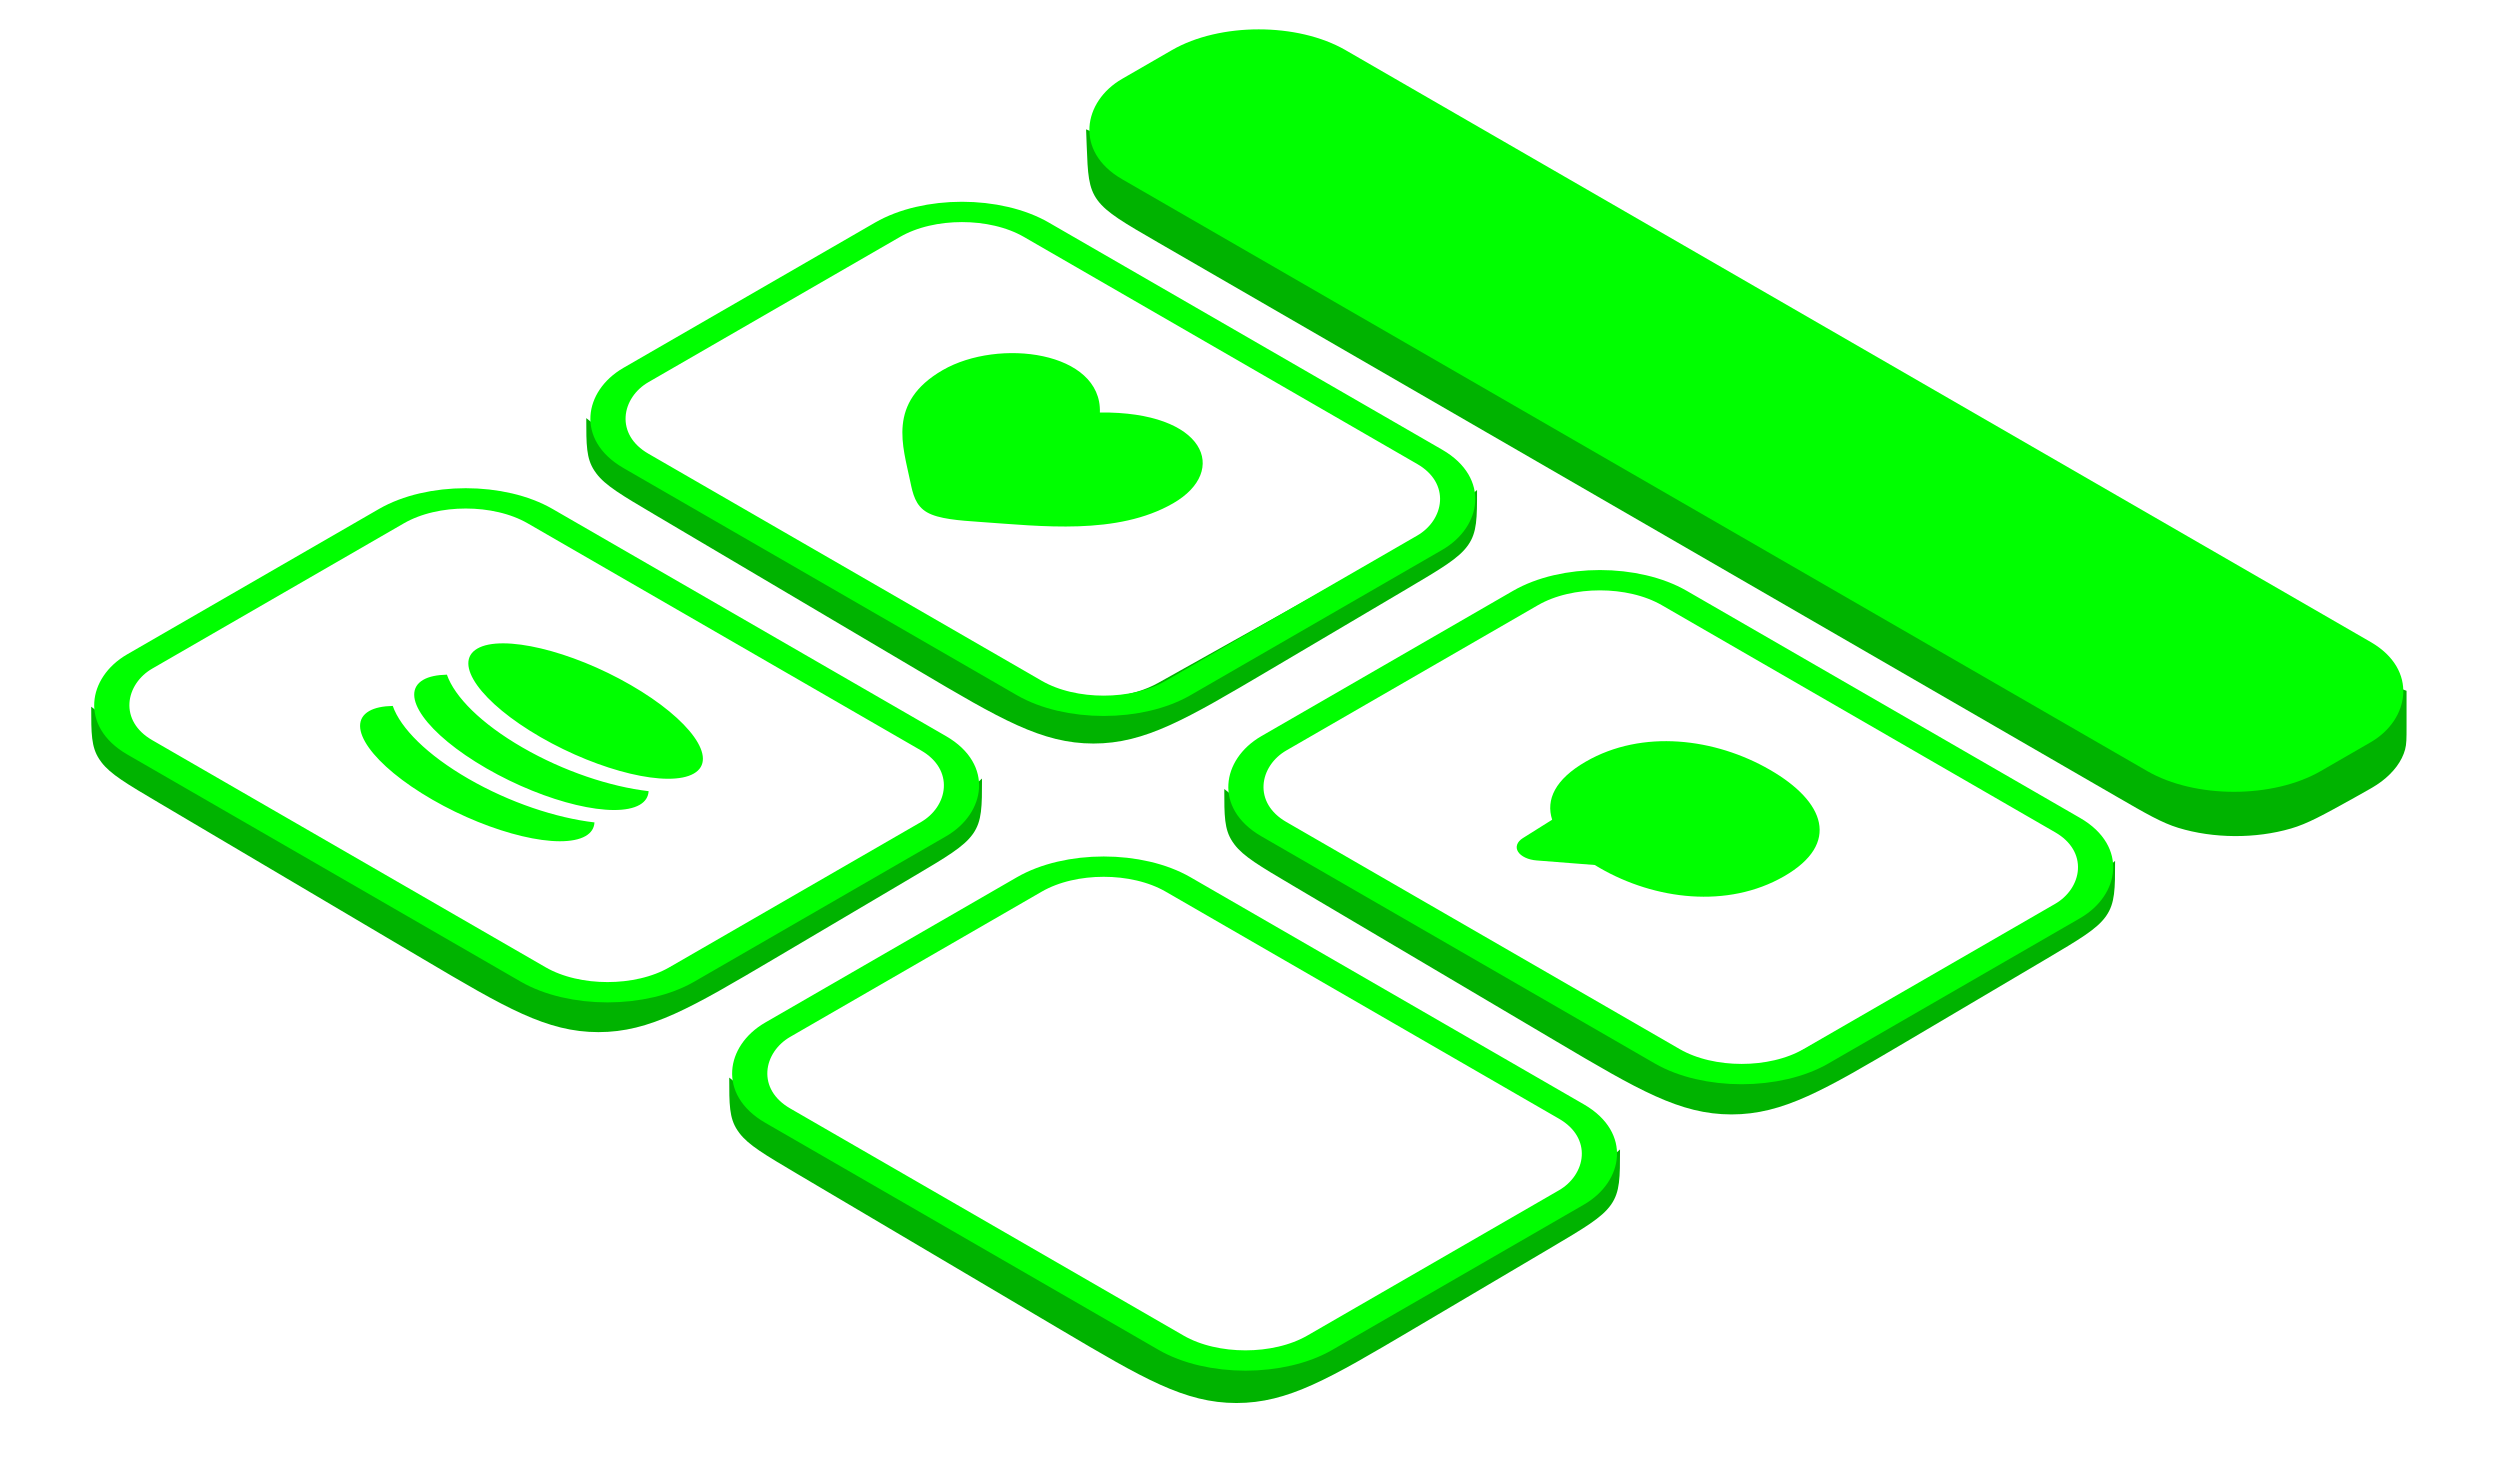
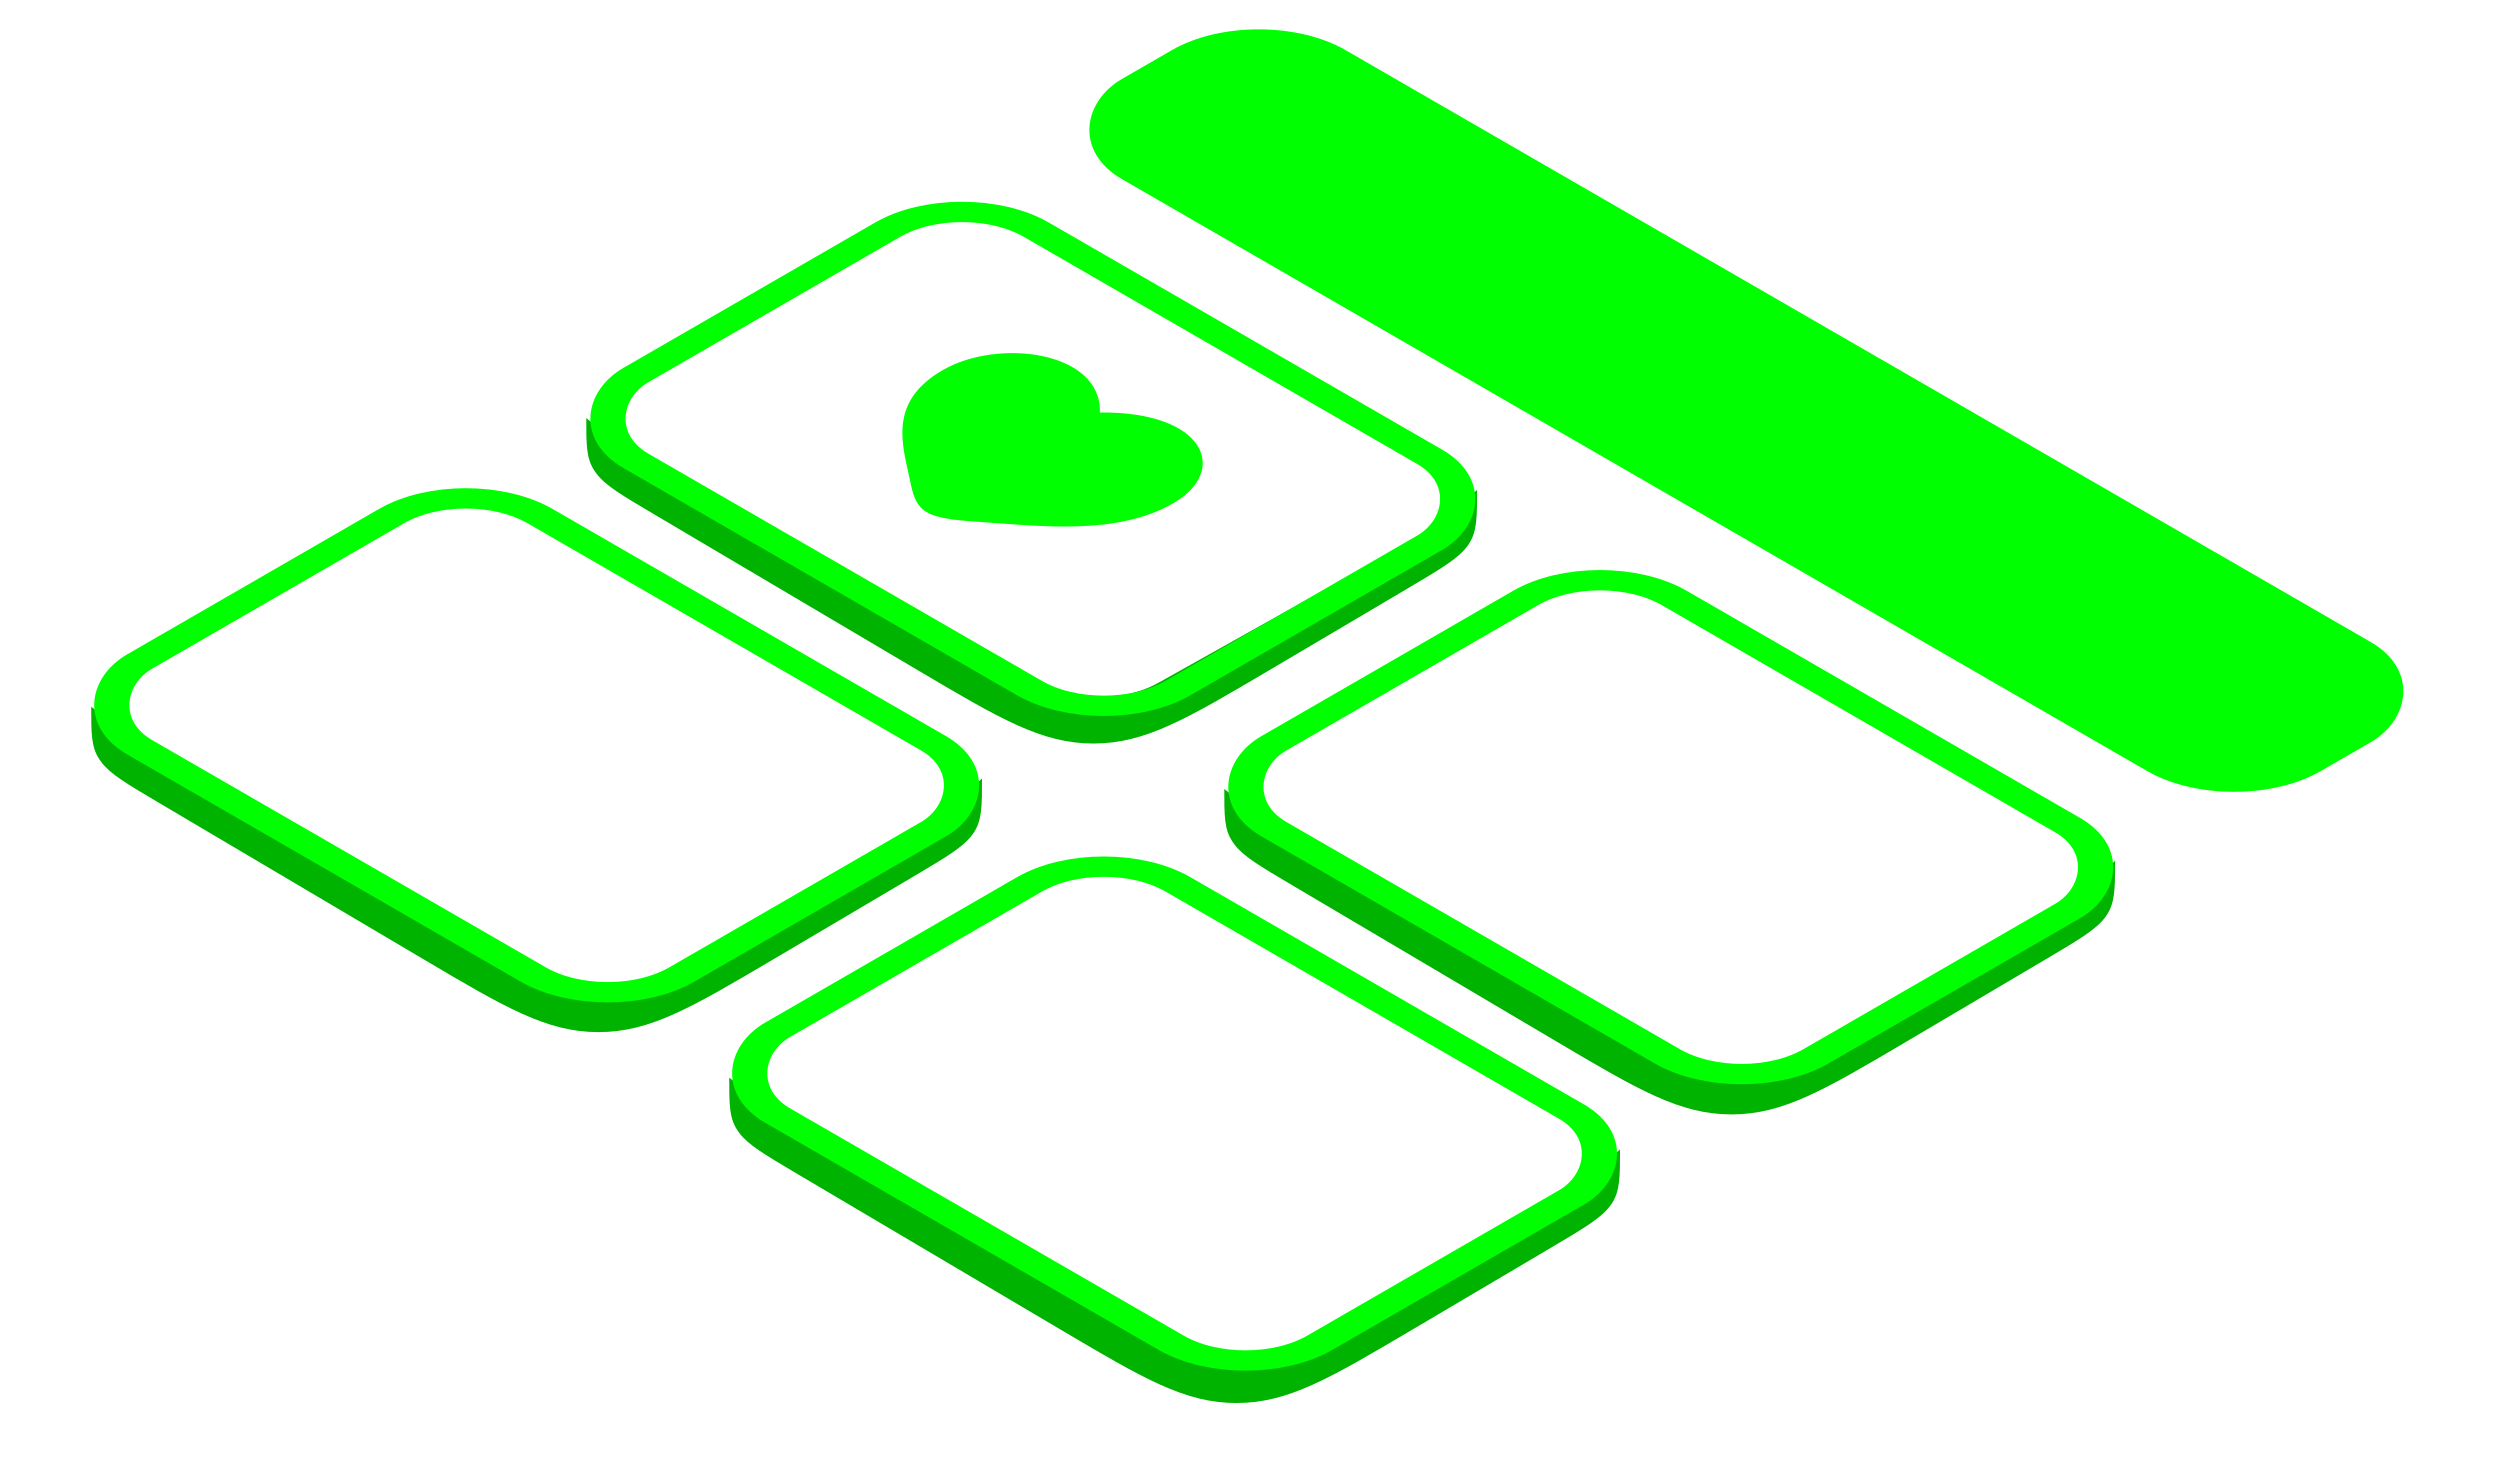
<svg xmlns="http://www.w3.org/2000/svg" width="87" height="51" viewBox="0 0 87 51" fill="none">
  <path d="M44.166 23.326L48.981 20.481C50.169 19.778 50.764 19.427 51.079 18.985L51.092 18.967C51.402 18.523 51.402 18.032 51.401 17.05L50.432 17.918C50.167 18.156 50.035 18.275 49.88 18.384C49.725 18.493 49.549 18.591 49.197 18.788L40.301 23.767C39.443 24.247 38.189 24.408 37.059 24.182C36.626 24.095 36.23 23.955 35.9 23.772L23.456 16.858C23.179 16.704 23.04 16.627 22.914 16.544C22.788 16.46 22.676 16.37 22.451 16.19L22.451 16.19L20.402 14.55C20.402 15.485 20.402 15.952 20.683 16.377C20.705 16.411 20.729 16.445 20.754 16.478C21.067 16.895 21.632 17.23 22.763 17.898L31.94 23.324C34.815 25.024 36.252 25.874 38.052 25.875C39.851 25.875 41.289 25.025 44.166 23.326Z" fill="#00B300" />
  <path d="M66.369 36.233L71.184 33.388C72.373 32.685 72.967 32.334 73.283 31.892L73.295 31.874C73.605 31.43 73.605 30.939 73.605 29.957L72.635 30.825C72.37 31.063 72.238 31.182 72.083 31.291C71.928 31.4 71.752 31.498 71.4 31.695L62.504 36.674C61.646 37.154 60.392 37.315 59.262 37.089C58.829 37.002 58.433 36.862 58.103 36.678L45.659 29.765C45.382 29.611 45.243 29.534 45.117 29.451C44.992 29.367 44.879 29.277 44.654 29.097L44.654 29.097L42.605 27.457C42.605 28.392 42.605 28.859 42.886 29.284C42.908 29.318 42.932 29.352 42.957 29.385C43.27 29.802 43.836 30.137 44.967 30.805L54.143 36.231C57.018 37.931 58.456 38.781 60.255 38.782C62.054 38.782 63.492 37.932 66.369 36.233Z" fill="#00B300" />
  <rect y="0.5" width="21.785" height="16.089" rx="2.988" transform="matrix(0.866 0.5 -0.866 0.5 33.909 6.25)" stroke="#00FF00" />
-   <path d="M37.796 4.5L61.659 15.047L73.591 20.321L83.748 24.039V25.298C83.748 25.695 83.748 25.894 83.697 26.084C83.587 26.487 83.305 26.869 82.877 27.195C82.676 27.347 82.428 27.485 81.931 27.761V27.761C80.845 28.364 80.302 28.665 79.727 28.832C78.491 29.192 77.029 29.183 75.805 28.809C75.237 28.635 74.704 28.328 73.64 27.712L40.313 8.445C39.118 7.754 38.52 7.408 38.196 6.97C37.872 6.532 37.854 6.044 37.817 5.067L37.796 4.5Z" fill="#00B300" />
  <rect width="48.172" height="8.981" rx="3.488" transform="matrix(0.866 0.5 -0.866 0.5 43.803 0)" fill="#00FF00" />
  <path d="M26.938 33.369L31.753 30.524C32.942 29.821 33.536 29.47 33.852 29.028L33.865 29.01C34.174 28.566 34.174 28.075 34.174 27.093L33.205 27.961C32.94 28.199 32.807 28.318 32.652 28.427C32.497 28.536 32.321 28.634 31.97 28.831L23.073 33.81C22.215 34.29 20.961 34.451 19.832 34.225C19.398 34.138 19.003 33.998 18.672 33.815L6.228 26.901C5.951 26.747 5.813 26.67 5.687 26.587C5.561 26.503 5.449 26.413 5.224 26.233L5.224 26.233L3.174 24.593C3.174 25.528 3.174 25.995 3.455 26.42C3.478 26.454 3.501 26.488 3.526 26.521C3.839 26.938 4.405 27.273 5.536 27.941L14.712 33.367C17.587 35.067 19.025 35.917 20.824 35.918C22.623 35.918 24.061 35.068 26.938 33.369Z" fill="#00B300" />
  <rect y="0.5" width="21.785" height="16.089" rx="2.988" transform="matrix(0.866 0.5 -0.866 0.5 16.642 16.218)" stroke="#00FF00" />
  <rect y="0.5" width="21.785" height="16.089" rx="2.988" transform="matrix(0.866 0.5 -0.866 0.5 56.109 19.066)" stroke="#00FF00" />
  <path d="M49.141 46.276L53.956 43.431C55.145 42.728 55.739 42.377 56.055 41.935L56.068 41.917C56.377 41.473 56.377 40.982 56.377 40L55.408 40.868C55.143 41.106 55.01 41.225 54.855 41.334C54.7 41.443 54.525 41.541 54.173 41.738L45.277 46.717C44.418 47.197 43.164 47.358 42.035 47.132C41.601 47.045 41.206 46.905 40.875 46.721L28.431 39.808C28.154 39.654 28.016 39.577 27.89 39.494C27.764 39.41 27.652 39.32 27.427 39.14L27.427 39.14L25.377 37.5C25.377 38.435 25.377 38.902 25.658 39.327C25.681 39.361 25.704 39.395 25.729 39.428C26.042 39.845 26.608 40.179 27.739 40.848L36.915 46.274C39.79 47.974 41.228 48.824 43.027 48.825C44.827 48.825 46.265 47.975 49.141 46.276Z" fill="#00B300" />
  <rect y="0.5" width="21.785" height="16.089" rx="2.988" transform="matrix(0.866 0.5 -0.866 0.5 38.842 29.034)" stroke="#00FF00" />
  <path d="M32.806 12.88C30.855 14.007 31.428 15.538 31.677 16.757C31.766 17.187 31.858 17.597 32.259 17.828C32.66 18.06 33.37 18.113 34.115 18.164C36.226 18.309 38.879 18.639 40.829 17.513C42.78 16.387 41.957 14.314 38.276 14.355C38.347 12.229 34.757 11.754 32.806 12.88Z" fill="#00FF00" />
-   <path fill-rule="evenodd" clip-rule="evenodd" d="M55.676 30.208C57.583 31.309 60.116 31.632 62.089 30.493C64.062 29.354 63.503 27.892 61.596 26.791C59.689 25.689 57.156 25.366 55.183 26.506C54.117 27.121 53.79 27.83 54.015 28.526L52.994 29.167C52.894 29.23 52.826 29.307 52.797 29.391C52.767 29.474 52.779 29.561 52.829 29.641C52.879 29.721 52.966 29.791 53.081 29.845C53.195 29.899 53.333 29.933 53.48 29.944L55.498 30.102C55.556 30.138 55.615 30.173 55.676 30.208Z" fill="#00FF00" />
-   <path d="M18.809 25.651C20.89 26.852 23.279 27.42 24.146 26.919C25.013 26.419 24.03 25.04 21.949 23.839C19.869 22.637 17.479 22.07 16.613 22.57C15.746 23.071 16.729 24.45 18.809 25.651ZM16.299 27.1C14.862 26.27 13.936 25.337 13.668 24.566C13.329 24.573 13.046 24.629 12.846 24.745C11.979 25.245 12.962 26.625 15.043 27.826C17.123 29.027 19.513 29.594 20.379 29.094C20.579 28.978 20.677 28.815 20.688 28.62C19.354 28.465 17.737 27.93 16.299 27.1ZM18.183 26.013C16.745 25.183 15.82 24.25 15.552 23.478C15.212 23.486 14.929 23.542 14.729 23.658C13.863 24.158 14.845 25.537 16.926 26.738C19.007 27.94 21.396 28.507 22.263 28.007C22.463 27.891 22.56 27.728 22.572 27.533C21.237 27.377 19.62 26.843 18.183 26.013Z" fill="#00FF00" />
</svg>